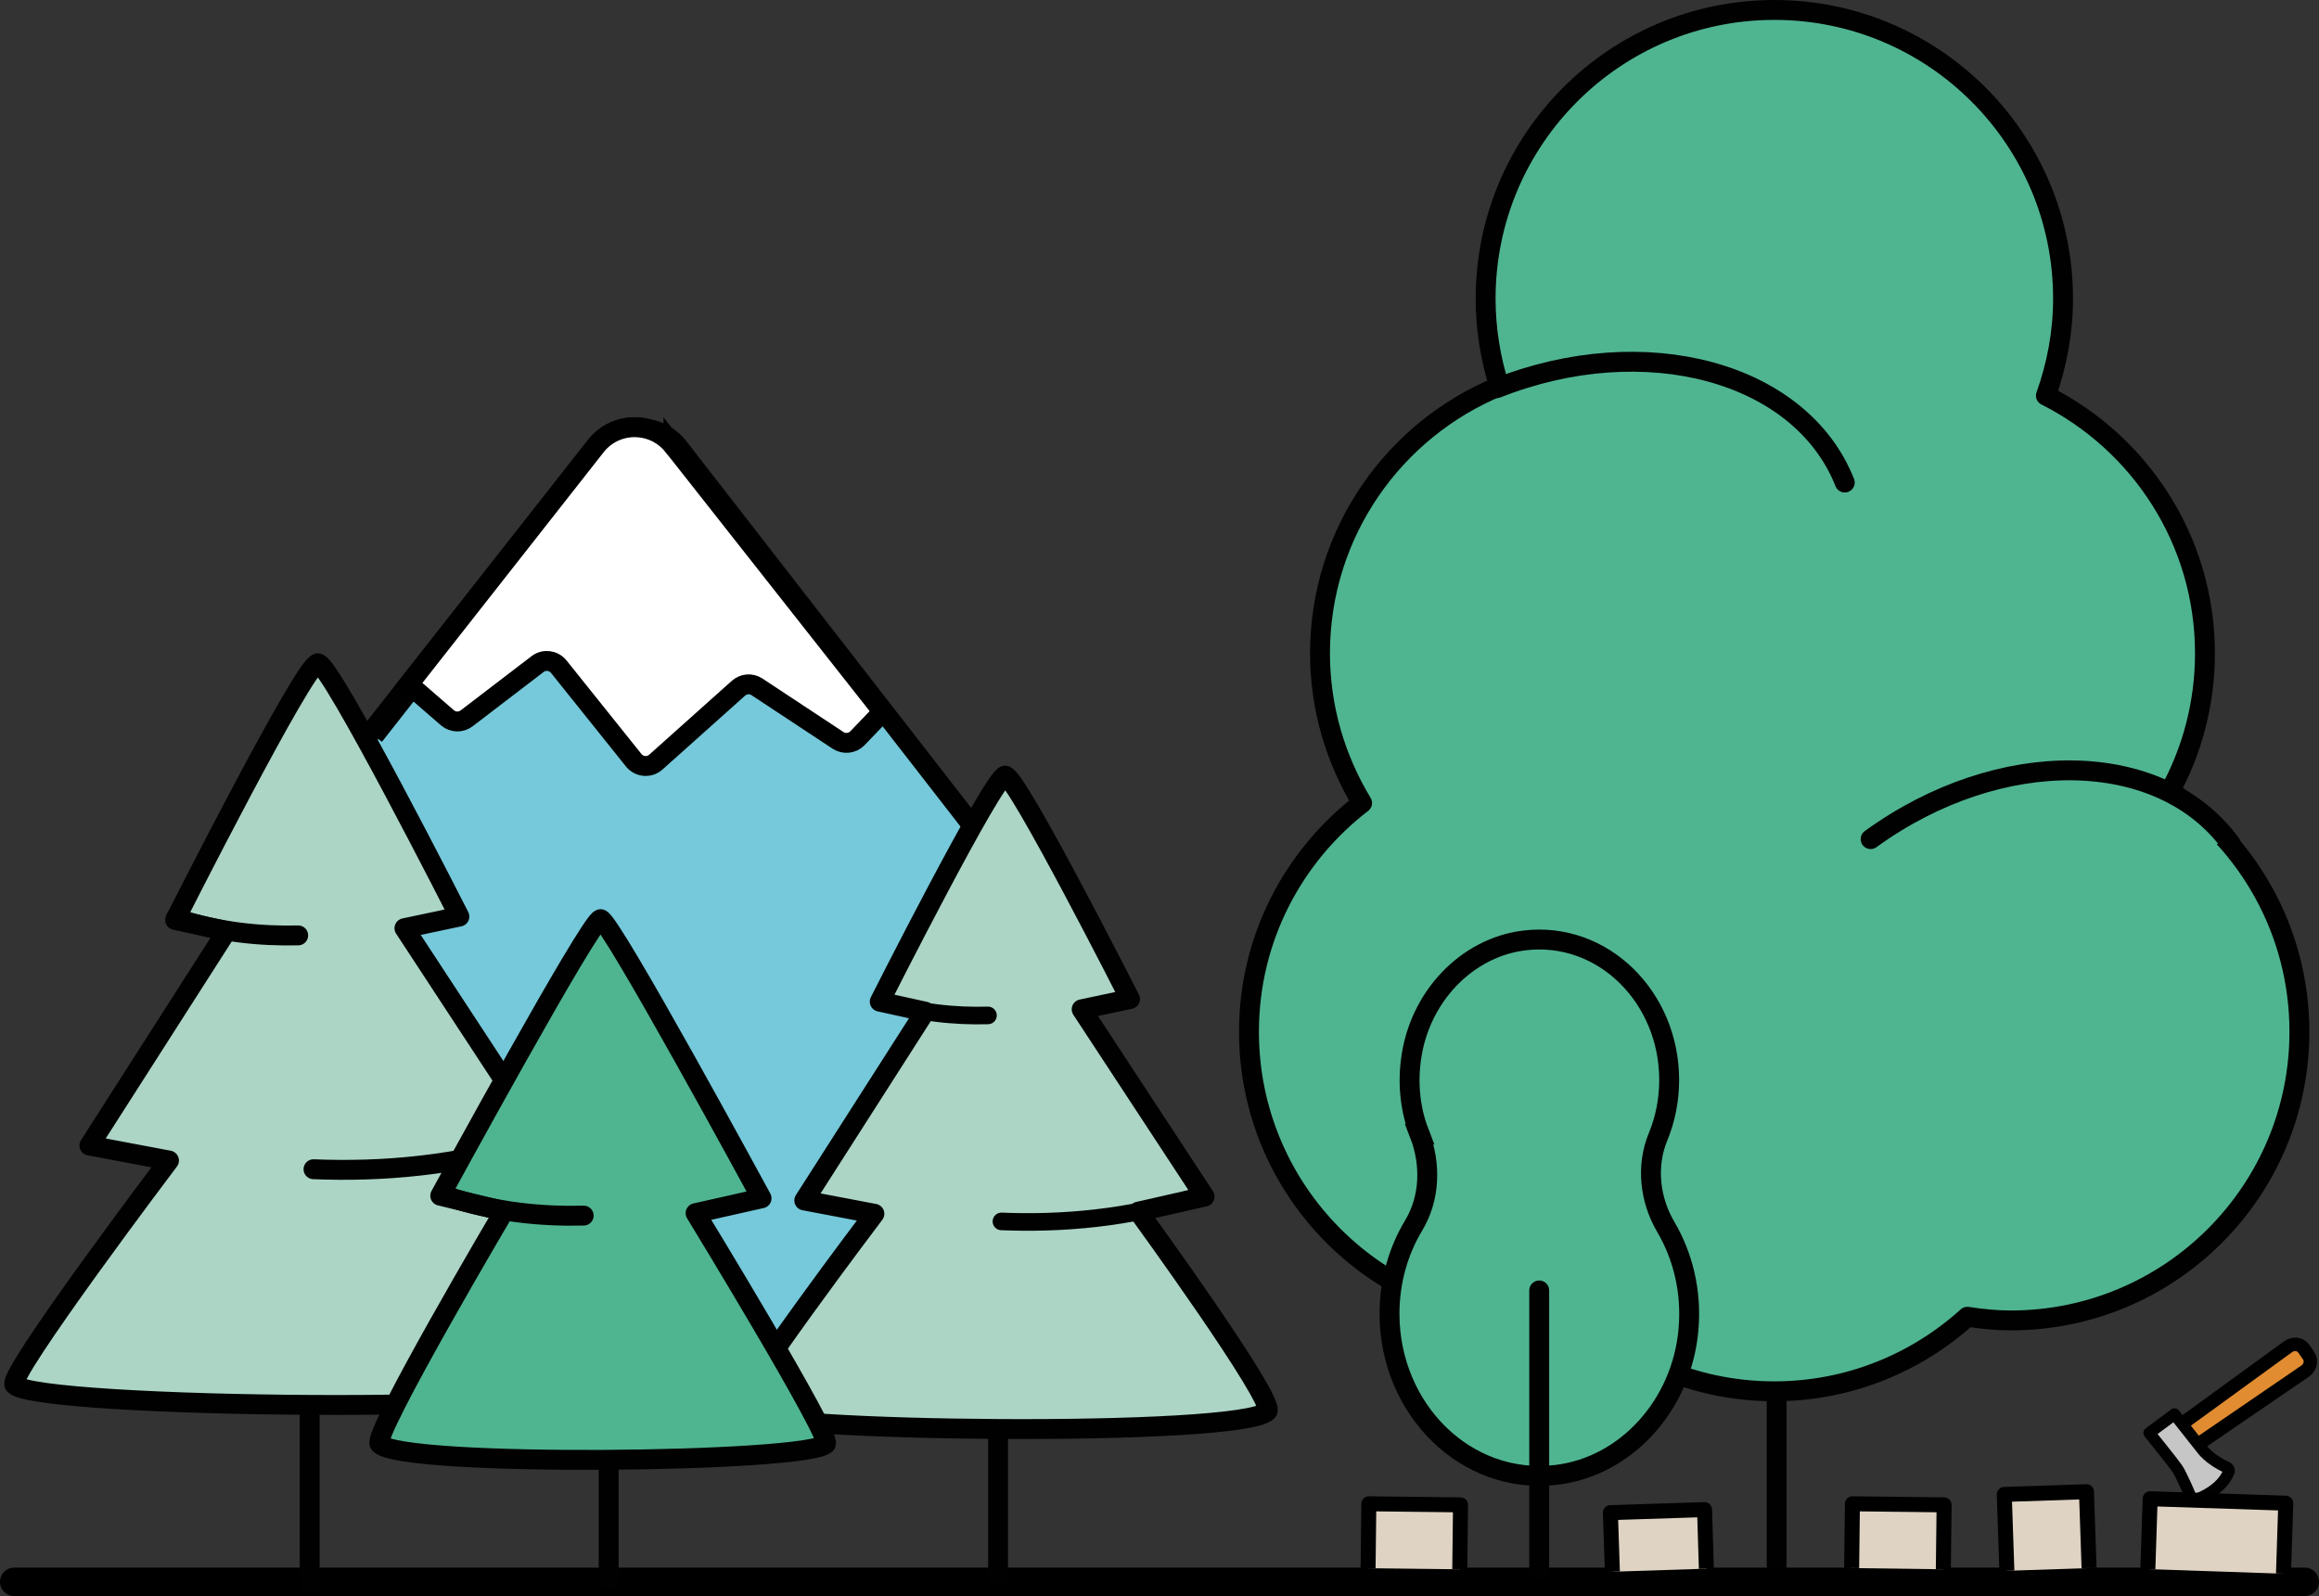
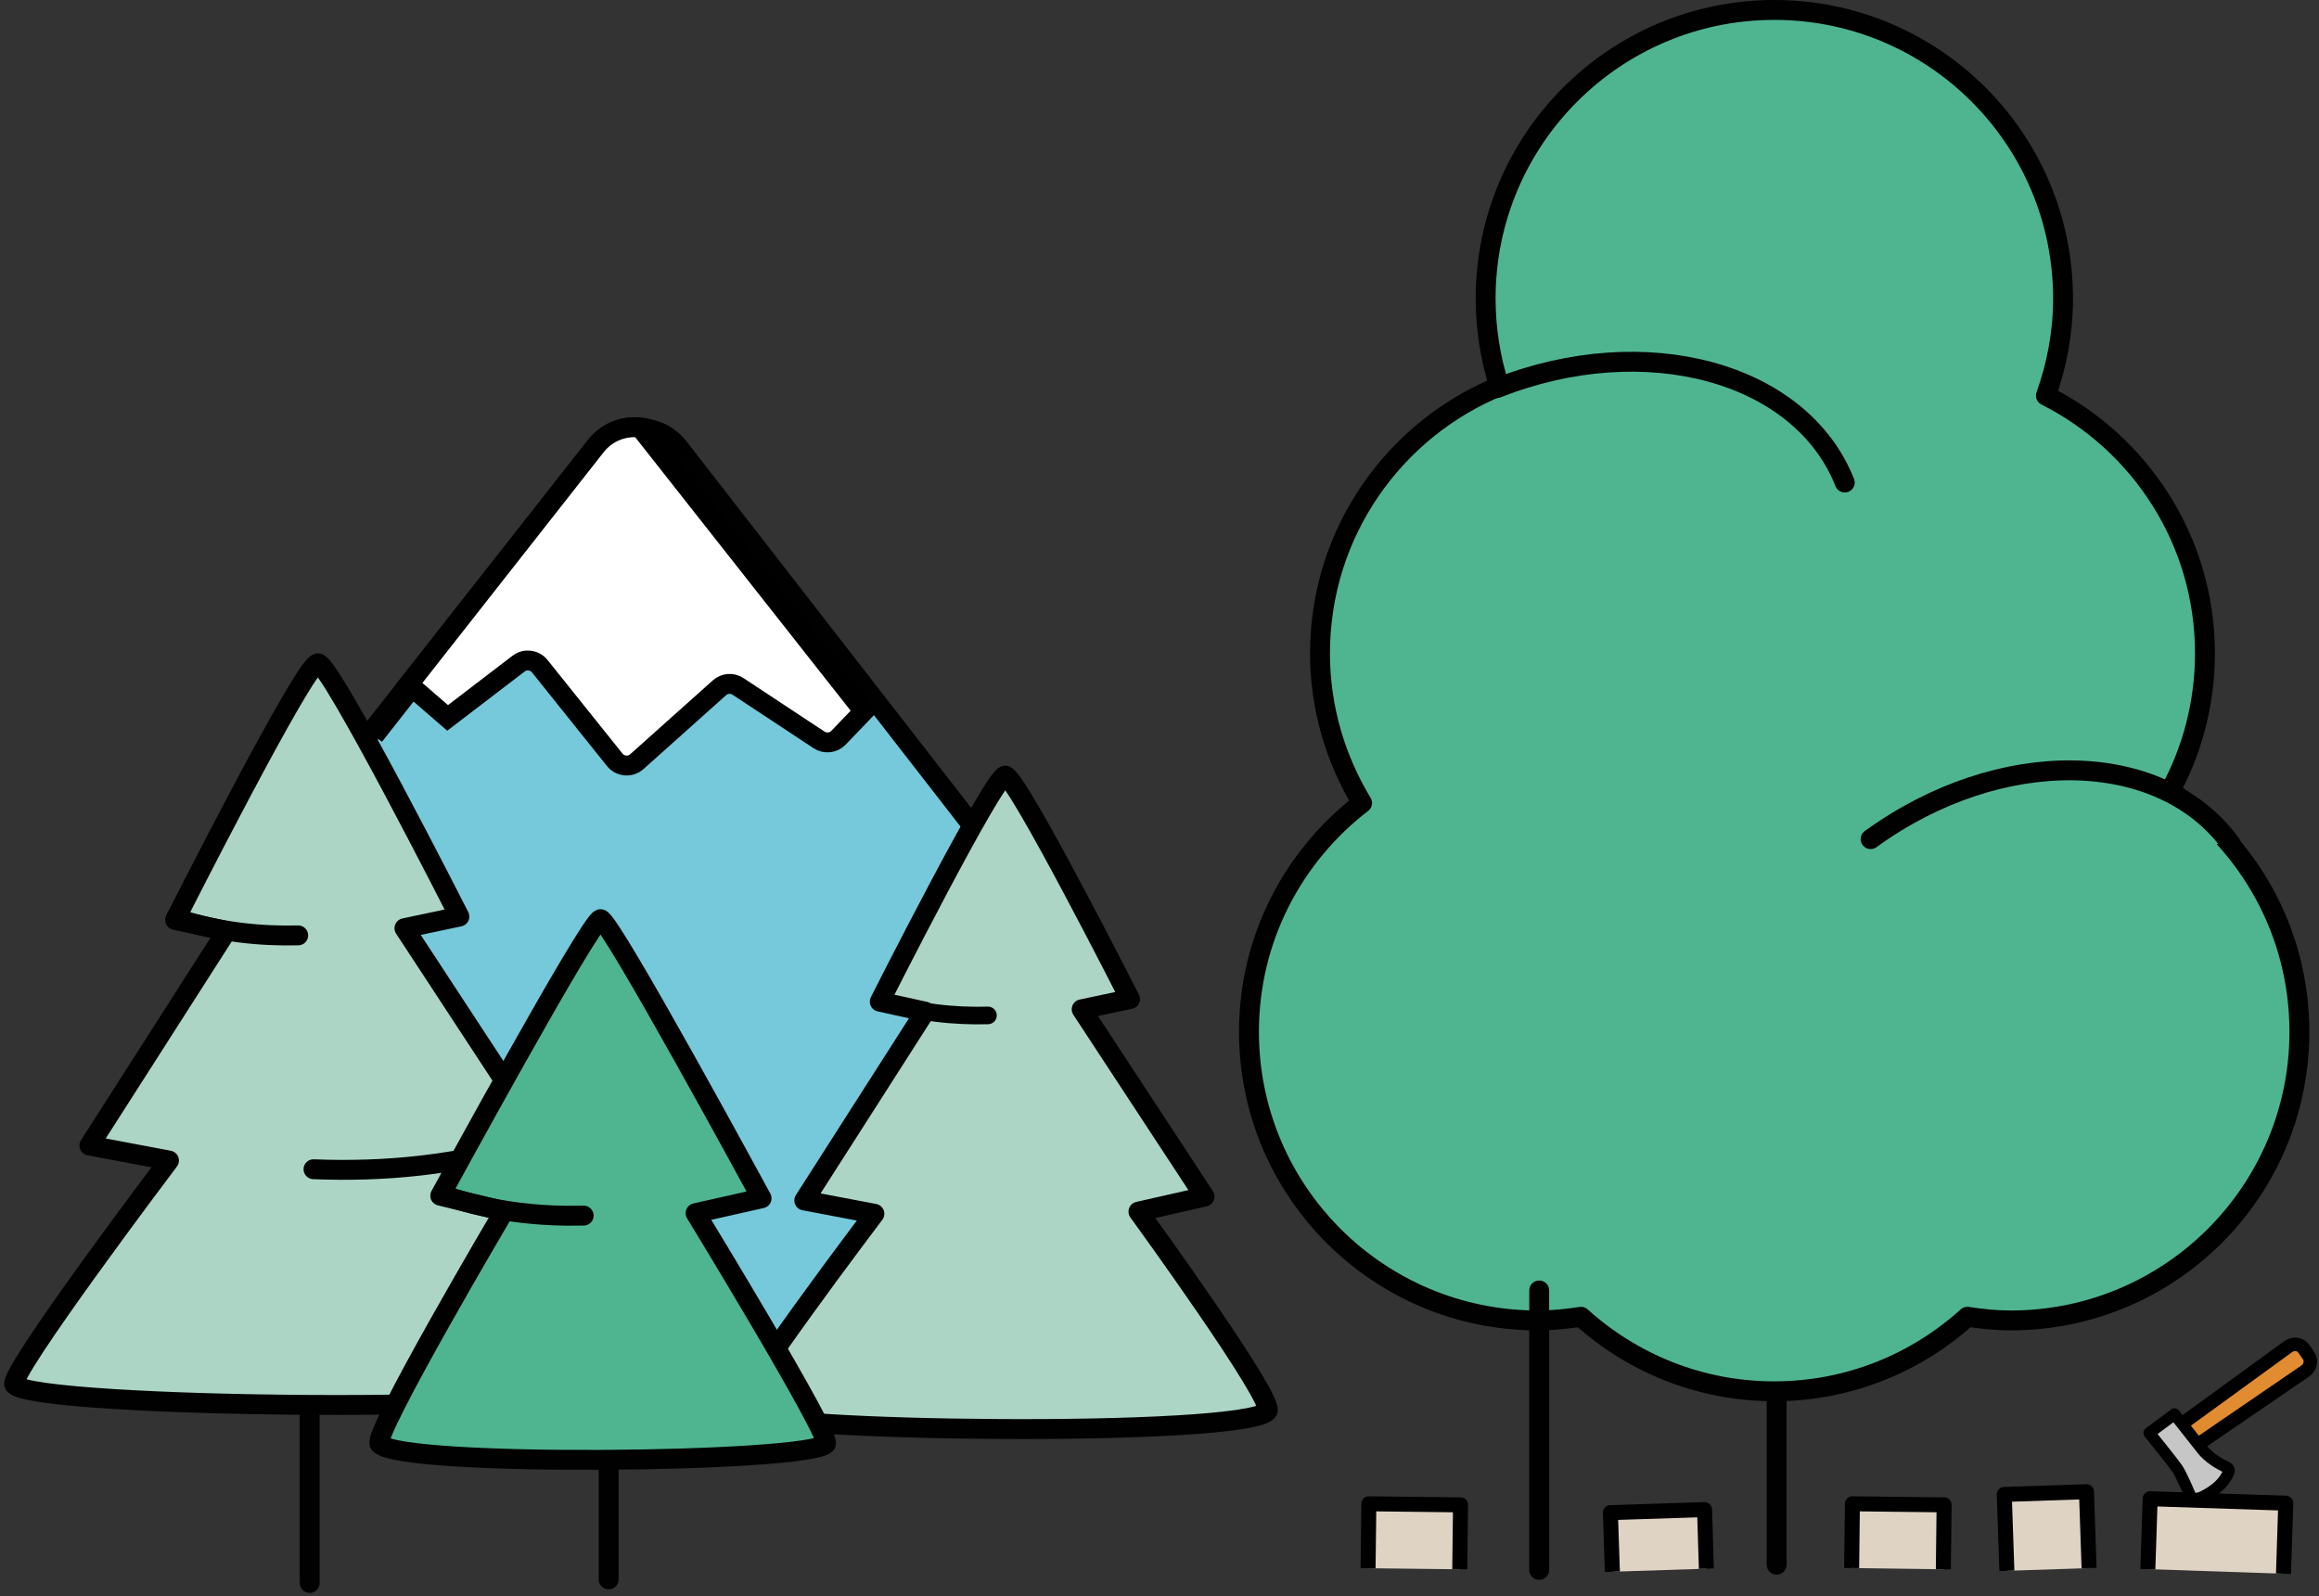
<svg xmlns="http://www.w3.org/2000/svg" id="Layer_2" viewBox="0 0 151.49 104.29">
  <rect x="0" y="0" width="151.49" height="104.29" fill="#333333" stroke="none" />
  <defs>
    <style>.cls-1{stroke-width:1.15px;}.cls-1,.cls-2,.cls-3,.cls-4,.cls-5,.cls-6,.cls-7,.cls-8,.cls-9{stroke:#010101;}.cls-1,.cls-3,.cls-5,.cls-10,.cls-7,.cls-11,.cls-9{stroke-miterlimit:10;}.cls-1,.cls-4,.cls-7,.cls-9{fill:#acd5c6;}.cls-1,.cls-7,.cls-8,.cls-11{stroke-linecap:round;}.cls-2{fill:#c6c6c6;stroke-width:.76px;}.cls-2,.cls-4,.cls-12,.cls-6,.cls-8,.cls-13{stroke-linejoin:round;}.cls-3,.cls-4,.cls-5,.cls-6,.cls-10,.cls-7,.cls-8,.cls-9{stroke-width:1.3px;}.cls-3,.cls-6,.cls-8{fill:#4fb591;}.cls-5{fill:#75c9da;}.cls-12{fill:#dfd3c3;stroke-width:.98px;}.cls-12,.cls-10,.cls-11,.cls-13{stroke:#000;}.cls-10{fill:#fff;}.cls-11{fill:none;stroke-width:1.86px;}.cls-13{fill:#e28c31;stroke-width:.88px;}</style>
  </defs>
  <g id="Layer_1-2">
    <path class="cls-13" d="M150.6,89.58l-7.25,4.96-1.01-1.36,7.14-5.19c.34-.24.79-.18,1.01.13l.32.46c.22.31.12.76-.21,1Z" />
    <path class="cls-2" d="M142.04,92.4l1.77,2.24s.48.72,1.66,1.24c.11.05.17.18.13.28-.47,1.19-1.83,1.71-2.19,1.85-.08.03-.18,0-.24-.08,0,0-.66-1.56-.94-1.97s-1.83-2.33-1.83-2.33l1.65-1.22Z" />
    <line class="cls-8" x1="116.06" y1="79.77" x2="116.06" y2="102.24" />
    <path class="cls-6" d="M141.76,51.69c1.45-2.67,2.28-5.74,2.28-9,0-7.37-4.23-13.73-10.39-16.84.71-1.99,1.12-4.11,1.12-6.34,0-10.42-8.45-18.86-18.86-18.86s-18.86,8.45-18.86,18.86c0,2,.32,3.92.89,5.73-6.87,2.82-11.71,9.57-11.71,17.45,0,3.58,1.02,6.92,2.75,9.78-4.49,3.45-7.39,8.85-7.39,14.95,0,10.42,8.45,18.86,18.86,18.86.97,0,1.91-.1,2.83-.24,3.34,3.02,7.76,4.87,12.62,4.87s9.28-1.85,12.62-4.87c.93.14,1.87.24,2.83.24,10.42,0,18.86-8.45,18.86-18.86,0-6.57-3.36-12.35-8.46-15.73Z" />
    <path class="cls-8" d="M97.79,25.36c9.69-3.83,19.86-1.06,22.72,6.17" />
    <path class="cls-8" d="M122.2,54.83c8.43-6.12,18.97-5.97,23.54.33" />
    <path class="cls-5" d="M43.95,29.1c-1.29-1.58-3.7-1.58-4.99,0l-14.85,18.9-8.46,10.83,4.85,25.17,39.75,5.78,2.36-17.93,7.38-9.57-25.71-33.11c-1.29-1.58-3.7-1.58-4.99,0l-14.85,18.9" />
-     <path class="cls-10" d="M43.95,29.1c-1.29-1.58-3.7-1.58-4.99,0l-12.26,15.61s1.62,1.41,2.54,2.2c.36.3.87.31,1.24.03l4.64-3.55c.43-.33,1.04-.25,1.38.17l4.9,6.12c.36.44,1.01.5,1.44.12l5.4-4.83c.34-.3.83-.34,1.21-.09l5.3,3.5c.4.26.93.2,1.26-.14l1.66-1.73-13.72-17.42Z" />
-     <line class="cls-11" x1="150.56" y1="103.36" x2=".93" y2="103.36" />
+     <path class="cls-10" d="M43.95,29.1c-1.29-1.58-3.7-1.58-4.99,0l-12.26,15.61s1.62,1.41,2.54,2.2l4.64-3.55c.43-.33,1.04-.25,1.38.17l4.9,6.12c.36.44,1.01.5,1.44.12l5.4-4.83c.34-.3.83-.34,1.21-.09l5.3,3.5c.4.26.93.2,1.26-.14l1.66-1.73-13.72-17.42Z" />
    <polyline class="cls-12" points="140.31 102.53 140.46 97.93 149.32 98.22 149.17 102.83" />
    <polyline class="cls-12" points="136.47 102.46 136.3 97.47 130.93 97.65 131.1 102.64" />
    <polyline class="cls-12" points="111.47 102.5 111.35 98.64 105.2 98.84 105.33 102.7" />
    <polyline class="cls-12" points="126.95 102.54 127 98.33 121.01 98.26 120.96 102.46" />
    <line class="cls-7" x1="20.23" y1="79.03" x2="20.23" y2="103.43" />
    <path class="cls-4" d="M20.77,43.34c.84,0,9.24,16.55,9.24,16.55l-3.59.76,9.11,13.9-4.91,1.12s10.27,14.11,9.56,14.82c-1.94,1.94-37.68,1.55-39.23,0-.56-.56,10.09-14.66,10.09-14.66l-5.2-.98,8.96-14.01-3.36-.73s8.47-16.76,9.31-16.76Z" />
    <path class="cls-7" d="M35.01,74.56c-5.1,1.63-10.13,2.02-14.53,1.84" />
    <path class="cls-7" d="M11.49,59.99c2.8.94,5.57,1.19,7.99,1.13" />
-     <line class="cls-9" x1="65.2" y1="82.13" x2="65.2" y2="103.43" />
    <path class="cls-4" d="M65.68,50.7c.74,0,8.14,14.58,8.14,14.58l-3.16.67,8.03,12.24-4.32.98s9.04,12.43,8.42,13.05c-1.71,1.71-33.19,1.37-34.56,0-.5-.5,8.89-12.91,8.89-12.91l-4.58-.87,7.89-12.34-2.96-.65s7.46-14.77,8.2-14.77Z" />
-     <path class="cls-1" d="M78.22,78.19c-4.49,1.43-8.92,1.78-12.8,1.62" />
    <path class="cls-1" d="M57.5,65.36c2.46.83,4.9,1.05,7.04.99" />
    <polyline class="cls-12" points="95.36 102.54 95.41 98.33 89.42 98.26 89.37 102.47" />
    <line class="cls-8" x1="39.76" y1="82.14" x2="39.76" y2="103.2" />
    <path class="cls-8" d="M39.23,60.06c-.63,0-10.47,18.07-10.47,18.07l4.17,1.01s-8.65,14.65-8.13,15.21c1.44,1.54,28,1.23,29.15,0,.42-.45-8.51-15.08-8.51-15.08l4.31-.97s-9.89-18.24-10.52-18.24Z" />
    <path class="cls-8" d="M29.21,78.17c3.12,1.05,6.21,1.33,8.92,1.26" />
-     <path class="cls-3" d="M92.74,74.11c-.57-1.46-.8-3.11-.57-4.85.52-4.09,3.62-7.35,7.41-7.81,5.12-.62,9.46,3.7,9.46,9.12,0,1.32-.26,2.58-.73,3.72-.79,1.91-.53,4.12.51,5.88,1.12,1.91,1.7,4.23,1.48,6.71-.43,4.93-4.08,8.95-8.63,9.49-5.9.71-10.9-4.28-10.9-10.53,0-2.13.58-4.11,1.58-5.77,1.07-1.78,1.14-4,.38-5.96Z" />
    <path class="cls-8" d="M100.55,84.32v18.26-18.26Z" />
  </g>
</svg>